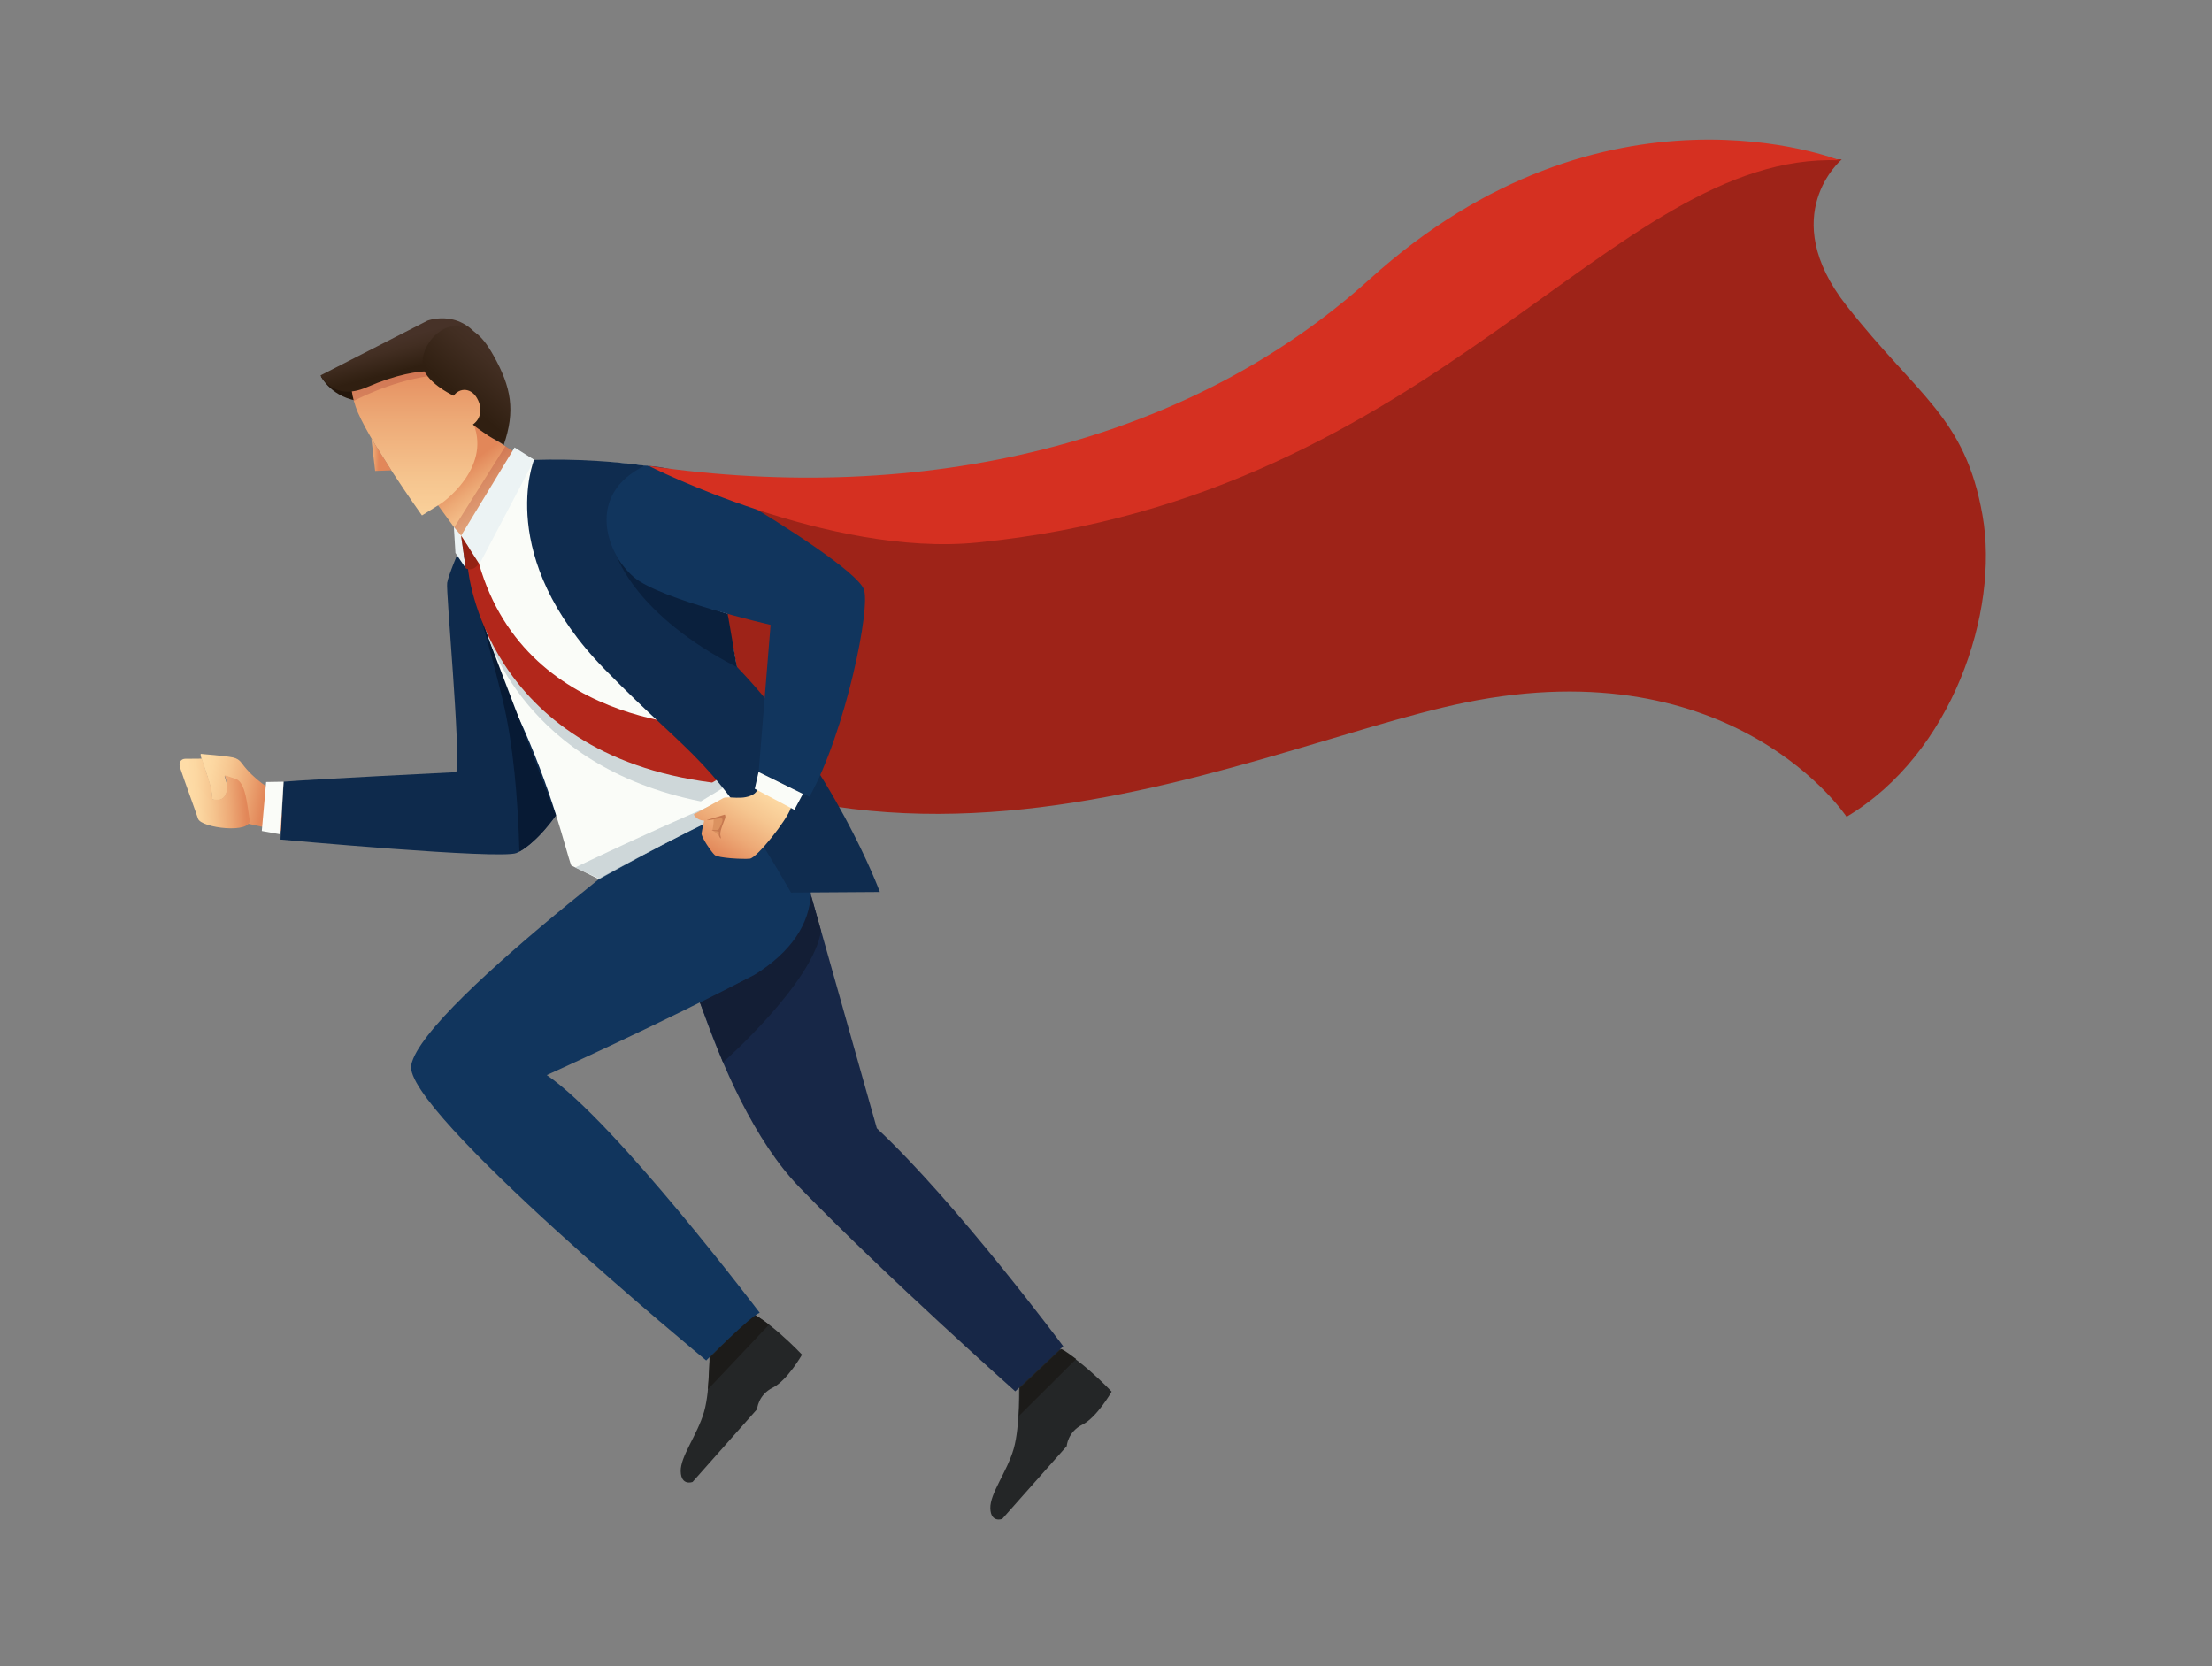
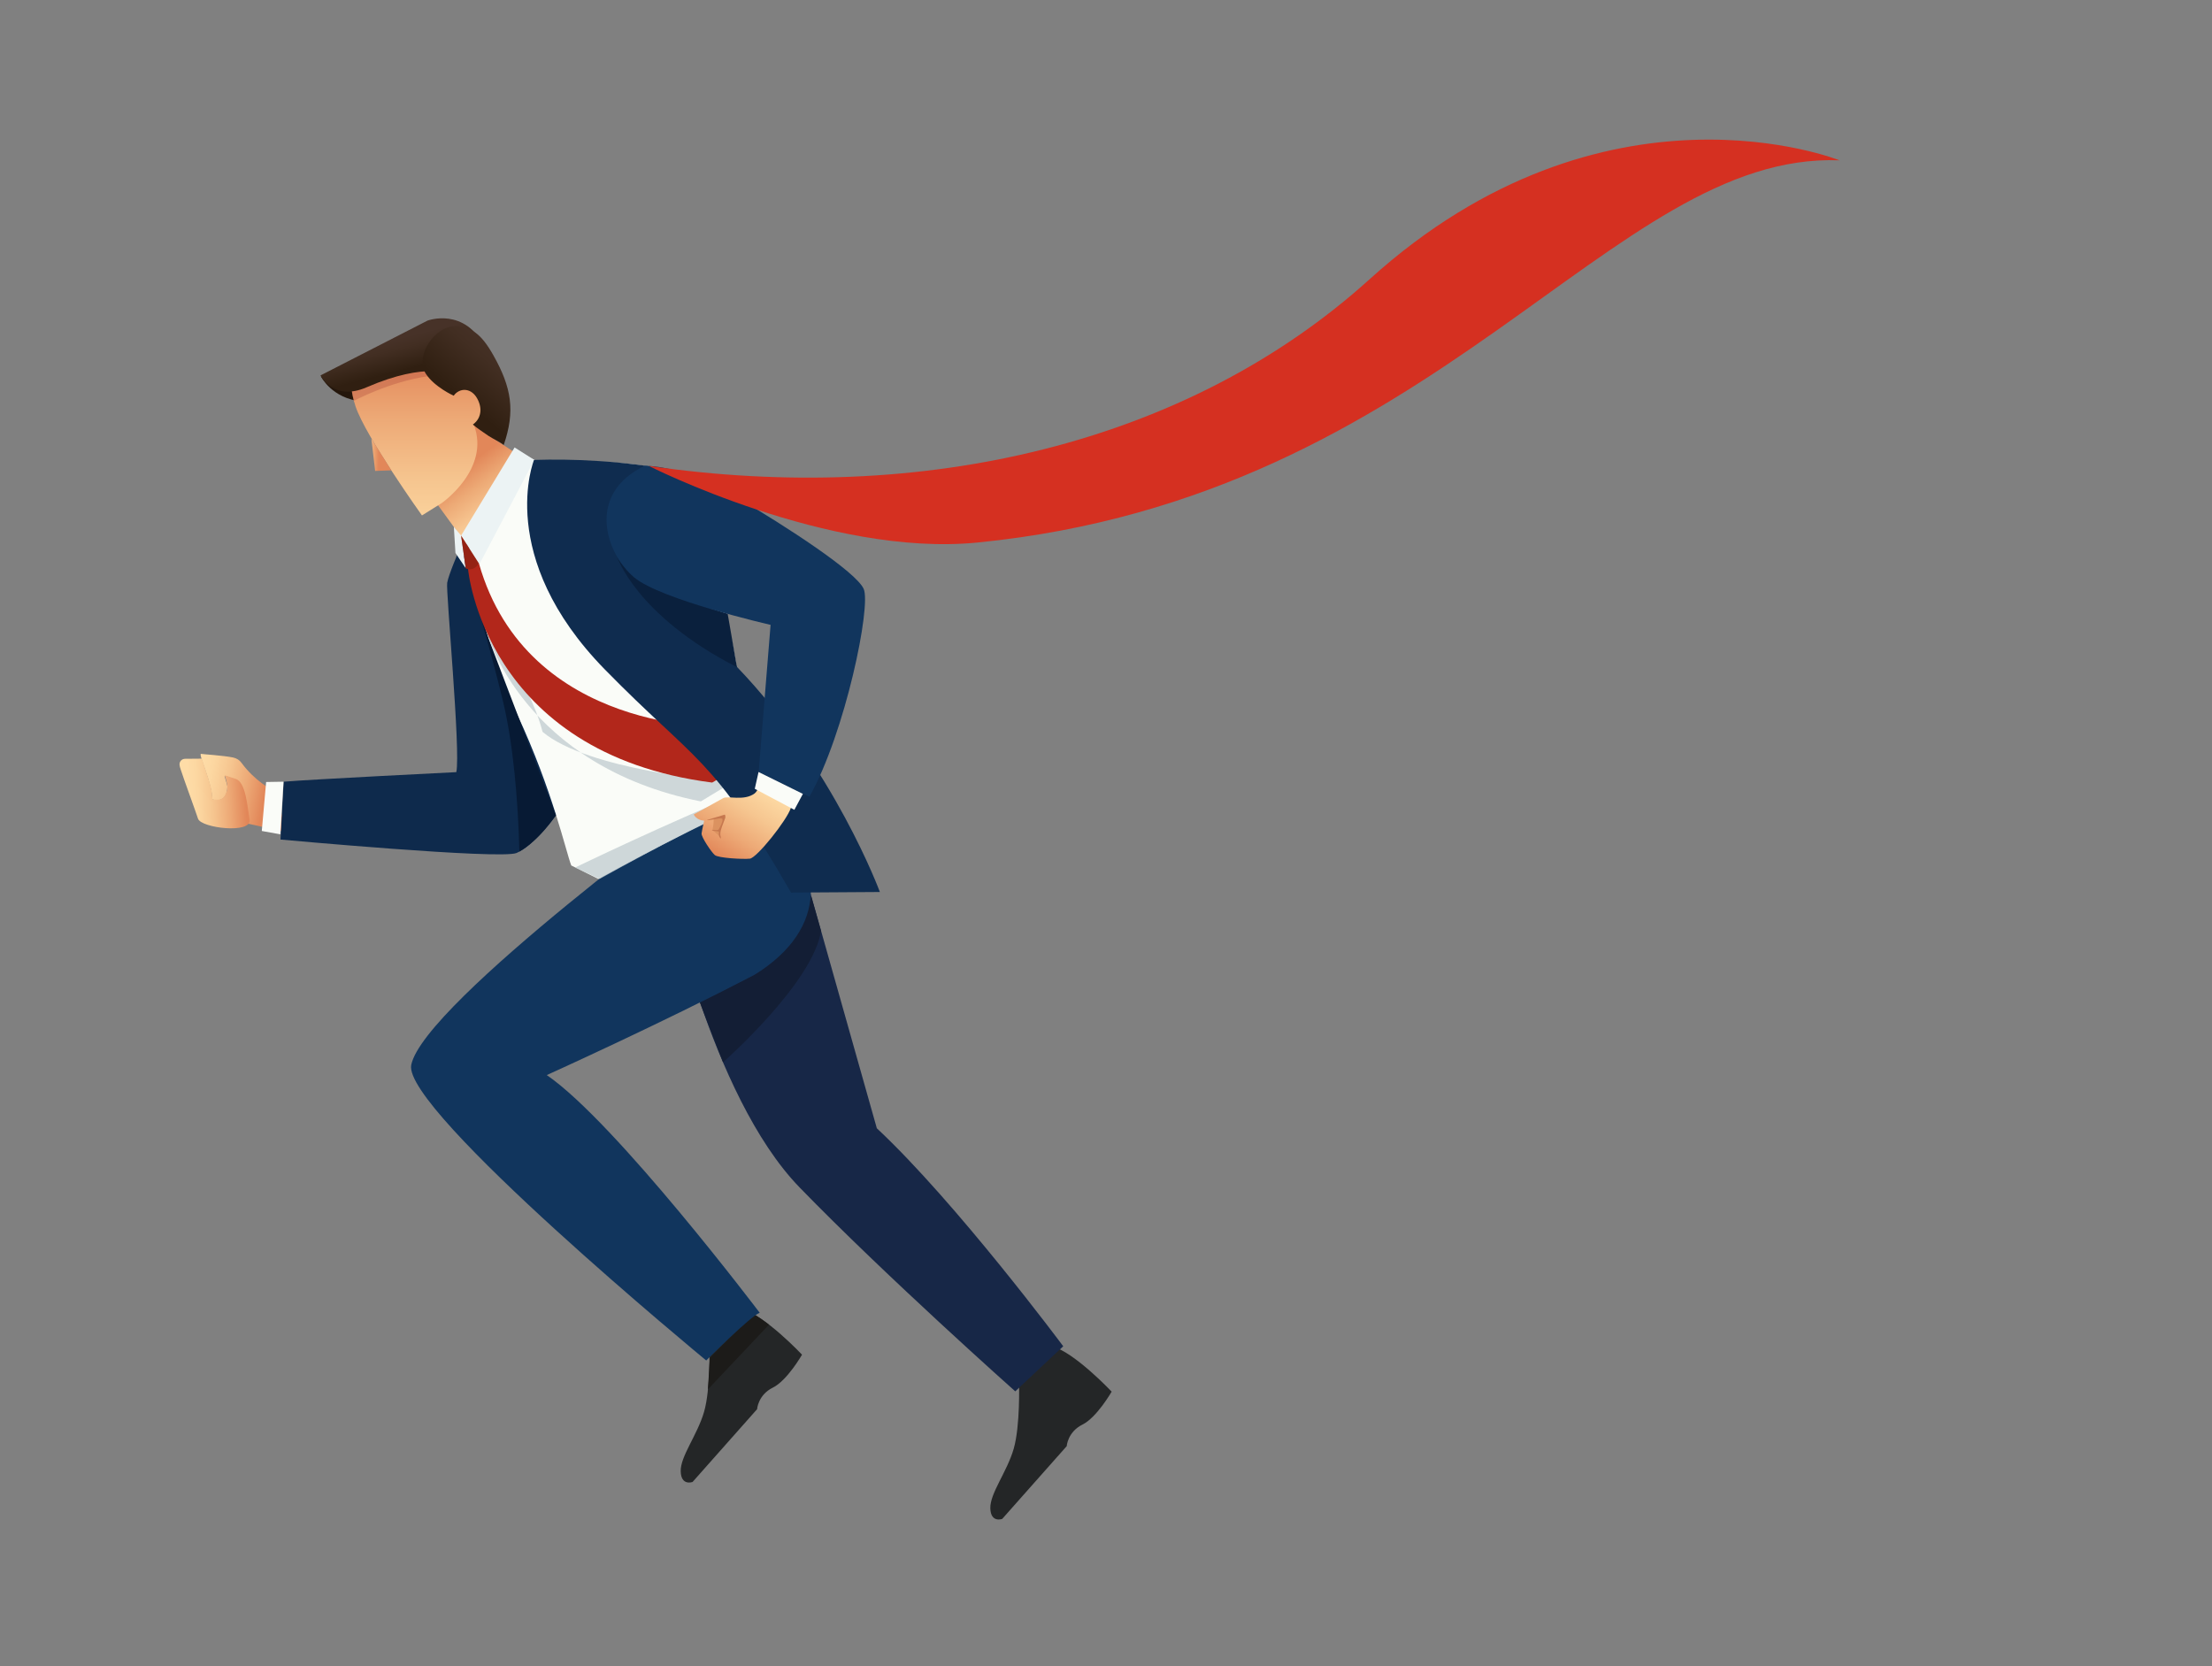
<svg xmlns="http://www.w3.org/2000/svg" id="Layer_1" x="0px" y="0px" viewBox="0 0 1526 1149.4" style="enable-background:new 0 0 1526 1149.4;" xml:space="preserve">
  <rect x="0" y="0" width="1526" height="1149.4" fill="#808080" stroke="none" />
  <style type="text/css">	.st0{fill:#9E2318;}	.st1{fill:#242627;}	.st2{fill:url(#SVGID_1_);}	.st3{fill:url(#SVGID_00000024720946082234384950000007700533859624471948_);}	.st4{fill:#1C1B19;}	.st5{fill:#172747;}	.st6{fill:#131E35;}	.st7{fill:#11355D;}	.st8{fill:url(#SVGID_00000101786727968350968750000013933858334041795516_);}	.st9{fill:#0E2A4C;}	.st10{fill:#FAFCF8;}	.st11{fill:#071A34;}	.st12{opacity:0.75;fill:#BECACE;enable-background:new    ;}	.st13{fill:#24160B;}	.st14{fill:url(#SVGID_00000106857278865974548310000015286757735434993058_);}	.st15{fill:url(#SVGID_00000062914265682078185480000017921015461697780638_);}	.st16{fill:#ECF3F4;}	.st17{opacity:0.27;fill:#9F3630;enable-background:new    ;}	.st18{fill:url(#SVGID_00000121971211726037040470000004956984818106684057_);}	.st19{fill:url(#SVGID_00000076569489346898098070000012265550180582933677_);}	.st20{fill:#B2271B;}	.st21{fill:#952214;}	.st22{fill:#E59A6A;}	.st23{fill:#0F2C4F;}	.st24{fill:#0A203D;}	.st25{fill:url(#SVGID_00000167359297644710828850000012837971639102306748_);}	.st26{fill:#DB9260;}	.st27{fill:#C6784F;}	.st28{fill:#D53021;}</style>
  <g>
-     <path class="st0" d="M446.6,321.5c0,0,187.7,104.1,351.6-5.4c163.9-109.4,340.2-212.8,472.4-206.1c0,0-45.8,38.3,3.3,100.9   s81.9,76.6,93.8,144.7c11.7,66.5-20.9,164.5-93.8,207.9c0,0-76.9-116.8-263.1-78.8c-158,32.3-454.2,191.2-694.4-73.3L446.6,321.5z" />
    <path class="st1" d="M703,954.2c0,0,0.9,29.6-3.7,45.4c-4.6,15.9-16.4,30.7-16.1,41c0.3,10.3,8.2,7.3,8.2,7.3l44.5-50.2   c0,0,0.6-9.8,10.9-14.9c9.9-4.9,20.1-22.7,20.1-22.7s-25.9-27.5-41.3-31.3L703,954.2z" />
    <linearGradient id="SVGID_1_" gradientUnits="userSpaceOnUse" x1="156.486" y1="635.054" x2="202.044" y2="625.345" gradientTransform="matrix(1 -2.250000e-02 -2.250000e-02 -1 -5.416 1178.635)">
      <stop offset="0" style="stop-color:#FEDCA7" />
      <stop offset="0.166" style="stop-color:#FCD7A1" />
      <stop offset="0.415" style="stop-color:#F6C690" />
      <stop offset="0.715" style="stop-color:#EDA976" />
      <stop offset="1" style="stop-color:#E28759" />
    </linearGradient>
    <path class="st2" d="M187.6,544.9c0,0-11.9-6.2-20.9-18.5c-1.4-2-3.5-3.3-5.9-3.8c-6.9-1.4-20.5-2.2-22.1-2.5   c-2.2-0.3,8.2,21.8,7.6,31.3c0,0,10.4,4.2,10.6-8.9c0,0-1.2-4.8-2-7.1c0,0,6.3,0.7,8.5,5.3c2.2,4.5,6.5,27.3,6.5,27.3l29.5,6.5   L187.6,544.9z" />
    <linearGradient id="SVGID_00000111890722104872887380000009804906781303467967_" gradientUnits="userSpaceOnUse" x1="149.324" y1="627.297" x2="188.943" y2="628.205" gradientTransform="matrix(1 -2.250000e-02 -2.250000e-02 -1 -5.416 1178.635)">
      <stop offset="0" style="stop-color:#FEDCA7" />
      <stop offset="0.166" style="stop-color:#FCD7A1" />
      <stop offset="0.415" style="stop-color:#F6C690" />
      <stop offset="0.715" style="stop-color:#EDA976" />
      <stop offset="1" style="stop-color:#E28759" />
    </linearGradient>
    <path style="fill:url(#SVGID_00000111890722104872887380000009804906781303467967_);" d="M127.7,523.5c-2.4,0-4.2,2.1-3.8,4.4   c0.1,0.8,0.3,1.7,0.7,2.8c2,6.3,9.9,27.7,12,34.1c2,6.5,37.2,10.7,35.6,0.7c-1.6-10-2.8-25.8-9.5-28.1c-6.7-2.3-7.7-2.5-7.7-2.5   s2.7,7,1.5,10.7s-2.7,7.4-10,5.7c0,0,0.3-4.7-2.4-13c-2.7-8.4-4.8-14.9-4.8-14.9L127.7,523.5z" />
-     <path class="st4" d="M703.8,957.4l-0.8,19.4l39.4-39.2c0,0-8.8-6.8-10.4-6.9L703.8,957.4z" />
    <path class="st5" d="M459.8,609.2c0,0,30,146.4,91.8,210c59.5,61.3,148.8,140.7,148.8,140.7l33.1-31.1c0,0-73.6-99-128.6-150.4   l-55.2-195.5L459.8,609.2z" />
    <path class="st6" d="M559.6,618.2c0,0-6.4,34.4-39,54.2l-37.8,19.2l16,41.3c0,0,62.1-54.7,67.6-90.7L559.6,618.2z" />
    <path class="st1" d="M489.4,928.7c0,0,0.9,29.6-3.7,45.4c-4.6,15.9-16.4,30.7-16.1,41s8.2,7.3,8.2,7.3l44.5-50.2   c0,0,0.6-9.8,10.9-14.9c9.9-4.9,20.1-22.7,20.1-22.7s-25.9-27.5-41.3-31.3L489.4,928.7z" />
    <path class="st4" d="M489.7,936.7l-1.3,21.8l42.1-44.6c0,0-9.4-7.2-11.1-7.3L489.7,936.7z" />
    <path class="st7" d="M493.7,544.8c0,0-201.4,147.1-210,189.9c-6.3,31,203.5,203.9,203.5,203.9s30.7-30.8,36.9-32.9   c0,0-99.3-131.4-146.9-164c0,0,80-36.1,143.4-69.3c51.2-31.4,49.2-79.3,8.5-112L493.7,544.8z" />
    <linearGradient id="SVGID_00000088126294764902649100000012683219707183893381_" gradientUnits="userSpaceOnUse" x1="549.687" y1="1293.313" x2="569.788" y2="1346.533" gradientTransform="matrix(-0.967 0.256 -0.256 -0.967 1233.354 1465.9)">
      <stop offset="0" style="stop-color:#FEDCA7" />
      <stop offset="0.166" style="stop-color:#FCD7A1" />
      <stop offset="0.413" style="stop-color:#F7C691" />
      <stop offset="0.708" style="stop-color:#EDAA76" />
      <stop offset="1" style="stop-color:#E28759" />
    </linearGradient>
    <path style="fill:url(#SVGID_00000088126294764902649100000012683219707183893381_);" d="M321.4,374.9l-23.3-31.9l24.1-54.3   c9.1,9.2,22.2,15.8,36.2,25.8c18,12.8,44.6,11.8,58.8,17.9C392.5,350.6,325.7,381,321.4,374.9z" />
    <path class="st9" d="M316.5,380.2c0,0-7.1,16.4-8,21.9c-1,5.5,9.4,116.4,6.3,130.6c0,0-100.6,5-119.1,6.6l-2.2,39.9   c0,0,151.5,13.9,162.8,9.3c11.3-4.6,26.4-23.7,36.7-39.1C392.9,549.4,329.5,384.4,316.5,380.2z" />
    <path class="st10" d="M363.7,314.6l-41.4,66c0,0,9.9,59.4,34.5,112.3c24.6,52.9,33.6,94.7,37.3,104.2l18.7,9.3   c0,0,79.4-44,114.6-56.6c0,0-10.8-22.7-11.5-34.1c-0.8-11.5-9.2-68.7-11.6-75.8c-2.4-7.1-9.3-111-58.7-118.4   C395.7,313.9,379.3,325.3,363.7,314.6z" />
    <path class="st11" d="M332.1,427.6c0,0,7.4,25.5,14.7,55.4c7.3,29.9,10.6,69.3,11.5,104.4c0,0,11.6-5.4,25.2-24.9L332.1,427.6z" />
    <path class="st12" d="M396.8,598.5c0,0,63.2-30.7,124.5-55.7l4.6,8.5c0,0-24.2,6.1-112.3,55.1L396.8,598.5z" />
    <path class="st13" d="M221.4,259.7c0,0,7.5,15.3,28.1,17.2l1.6-17.7L221.4,259.7z" />
    <linearGradient id="SVGID_00000119083221808152250900000011738610589343784591_" gradientUnits="userSpaceOnUse" x1="2666.29" y1="2571.129" x2="2596.543" y2="2700.816" gradientTransform="matrix(-0.881 0.473 -0.473 -0.881 3852.249 1398.019)">
      <stop offset="0" style="stop-color:#FEDCA7" />
      <stop offset="0.166" style="stop-color:#FCD7A1" />
      <stop offset="0.415" style="stop-color:#F6C690" />
      <stop offset="0.715" style="stop-color:#EDA976" />
      <stop offset="1" style="stop-color:#E28759" />
    </linearGradient>
    <path style="fill:url(#SVGID_00000119083221808152250900000011738610589343784591_);" d="M245.5,251.7c0,0-7.1,7.9-0.2,28.7   s45.8,75.2,45.8,75.2l13.6-8.5c0,0,34-23.6,22.1-54.3c0,0,9.8-5.8,4.2-19.2c-3.9-9.3-11.3-6.5-11.3-6.5S322.5,228.4,245.5,251.7z" />
    <linearGradient id="SVGID_00000183246926591318755030000005021718790547175614_" gradientUnits="userSpaceOnUse" x1="2358.956" y1="2517.697" x2="2347.026" y2="2517.308" gradientTransform="matrix(-1 3.800000e-03 -3.800000e-03 -1 2618.016 2822.237)">
      <stop offset="0" style="stop-color:#FEDCA7" />
      <stop offset="0.24" style="stop-color:#F9CD98" />
      <stop offset="0.725" style="stop-color:#EBA370" />
      <stop offset="1" style="stop-color:#E28759" />
    </linearGradient>
    <polygon style="fill:url(#SVGID_00000183246926591318755030000005021718790547175614_);" points="256.2,302.6 258.8,324.9    270,324.5  " />
    <polygon class="st16" points="355,308.7 318.1,369.5 330.7,389.3 368.6,317.3  " />
    <polygon class="st16" points="313.1,363.5 318.1,369.5 321.3,392 314.2,381.5  " />
-     <polygon class="st17" points="353.6,311.1 348.7,307.8 313.4,363.8 318.1,369.5  " />
    <path class="st17" d="M242.7,270.1c0,0,1.1,5.6,1.3,6.5c0,0,25-13.4,51.7-17.1l-3-5C292.7,254.5,269.3,258.5,242.7,270.1z" />
    <linearGradient id="SVGID_00000118389708414217197330000011741028657263587256_" gradientUnits="userSpaceOnUse" x1="2602.29" y1="2718.916" x2="2607.739" y2="2697.363" gradientTransform="matrix(-0.881 0.473 -0.473 -0.881 3852.249 1398.019)">
      <stop offset="1.230000e-06" style="stop-color:#473228" />
      <stop offset="0.335" style="stop-color:#422E22" />
      <stop offset="0.968" style="stop-color:#312012" />
      <stop offset="1" style="stop-color:#301F11" />
    </linearGradient>
    <path style="fill:url(#SVGID_00000118389708414217197330000011741028657263587256_);" d="M311.3,258.5c0,0-16.6-9.4-58.4,8.7   c-23,10-31.8-8.2-31.8-8.2l73.8-37.8c0,0,25.8-9.8,40,19C343.2,257.5,311.3,258.5,311.3,258.5z" />
    <linearGradient id="SVGID_00000060742963151258394490000016045105911202934680_" gradientUnits="userSpaceOnUse" x1="2537.833" y1="2677.869" x2="2582.041" y2="2660.749" gradientTransform="matrix(-0.881 0.473 -0.473 -0.881 3852.249 1398.019)">
      <stop offset="1.230000e-06" style="stop-color:#473228" />
      <stop offset="0.335" style="stop-color:#422E22" />
      <stop offset="0.968" style="stop-color:#312012" />
      <stop offset="1" style="stop-color:#301F11" />
    </linearGradient>
    <path style="fill:url(#SVGID_00000060742963151258394490000016045105911202934680_);" d="M293.8,257.9   c-8.1-12.4,6.8-34.3,21.6-32.7c9.5,1.1,16,4,24.9,19.8c12.6,22.3,15.3,38.5,7.2,62c-2.5-2.1-7.5-4.3-10.5-6.3   c-4.8-3.3-7.3-4.9-10.8-7.8c1-0.7,3.6-2.7,4.7-6.4c0.8-2.6,0.9-6-1-10.2c-4.3-9.5-13.1-8.8-16.9-3.3   C313,273,299.8,267.1,293.8,257.9z" />
-     <path class="st12" d="M335.9,436.6c0,0,25,91.9,147.6,116.3l15.5-9.4l20.8-12.6l-1.6-4.7c0,0-91.9-7.5-123.1-33.9   C364,465.9,335.9,436.6,335.9,436.6z" />
+     <path class="st12" d="M335.9,436.6c0,0,25,91.9,147.6,116.3l15.5-9.4l-1.6-4.7c0,0-91.9-7.5-123.1-33.9   C364,465.9,335.9,436.6,335.9,436.6z" />
    <path class="st20" d="M322.9,392.6c0,0,11.1,127.1,168.4,147.3l26.2-15.1L499,501.5c0,0-135.1,5-168.6-112.8L322.9,392.6z" />
    <path class="st21" d="M318.1,369.5l3.2,22.6c0,0,5,2.9,9.1-3.4L318.1,369.5z" />
    <polygon class="st10" points="195.6,539.3 193.4,575.6 180.6,573.3 183.6,539.5  " />
    <path class="st22" d="M522.4,545.1c0,0-0.5,1.1-1.8,2.3l23.9,12.7c0,0,1-2.1,1.2-2.7L522.4,545.1z" />
    <path class="st23" d="M368.4,317.3c0,0-27.2,66.8,48.8,144.5c62.8,64.2,73.9,58.9,128.5,154l61.3-0.4c0,0-31.5-85.5-98.5-155.2   l-61.8-138.7c-10.9-1.5-22.6-2.8-35-3.5C396.1,317,381.7,316.9,368.4,317.3z" />
    <path class="st24" d="M425.7,384.1c0,0,13.1,40.5,82.7,76.2l-6.4-36.9C502,423.3,435.5,404.6,425.7,384.1z" />
    <path class="st7" d="M444.7,321.4c0,0,24.9-1.1,61.7,20.6c37.6,22.1,84,52.5,89.4,64.2s-12.6,99.2-37.4,143.5l-35-17.2l8.2-101.4   c0,0-76.1-17.4-94.3-32.9C417.7,381.5,404.3,340.8,444.7,321.4z" />
    <g>
      <linearGradient id="SVGID_00000004512358838204592970000003957030789019284615_" gradientUnits="userSpaceOnUse" x1="547.675" y1="630.87" x2="511.837" y2="577.492" gradientTransform="matrix(1 -2.250000e-02 -2.250000e-02 -1 -5.416 1178.635)">
        <stop offset="0" style="stop-color:#FEDCA7" />
        <stop offset="0.166" style="stop-color:#FCD7A1" />
        <stop offset="0.415" style="stop-color:#F6C690" />
        <stop offset="0.715" style="stop-color:#EDA976" />
        <stop offset="1" style="stop-color:#E28759" />
      </linearGradient>
      <path style="fill:url(#SVGID_00000004512358838204592970000003957030789019284615_);" d="M523.7,541.8c-0.6,2.5-1.8,4.6-3.1,5.6    c-7.5,5.5-18.5,1.3-21.8,3.3c-3.1,1.8-20.2,11.2-20.2,11.2s1.7,4,7.2,4.3c0,0-1.5,6.4-1.8,8.8c-0.3,2.4,6.7,12.8,9.1,14.9    s19.4,3,24.2,2.5s25.5-26.4,28.3-35c0.4-1.2,2.7-2.7,3.2-6.3L523.7,541.8z" />
    </g>
    <g>
      <path class="st26" d="M497,577.8c0,0-3.6-4-5.6-4.9c0,0,1.1-3.7,0.9-7.8l7.1-1.5l-2.6,8.9L497,577.8z" />
    </g>
    <g>
      <path class="st27" d="M487.8,565.7c0,0,10.1-3.1,12.2-3.7c0,0,0.8,0.9,0.2,2.7c-0.6,1.8-3.6,8.3-3.3,11.4c0,0,1,3.3,0,2.1    c-1.1-1.2-1.1-3.2-0.9-4.1c0.1-0.9-3.7-0.6-5-1.2c0,0,0.4-0.3,1.4-0.3s2.9,0.4,3.4-0.4c0.5-0.8,3.9-6.9,2.2-7.5    C496.1,564.1,487.9,566.6,487.8,565.7z" />
    </g>
    <polygon class="st10" points="523.3,532.6 520.7,544.2 548,558.7 553.9,547.7  " />
    <path class="st28" d="M447.5,321.4c0,0,124.2,63.1,226.8,52.9C993.2,342.7,1111,104.6,1269,110.6c0,0-161.6-64.9-324.1,82   C819.2,306.3,636.4,349,447.5,321.4z" />
  </g>
</svg>